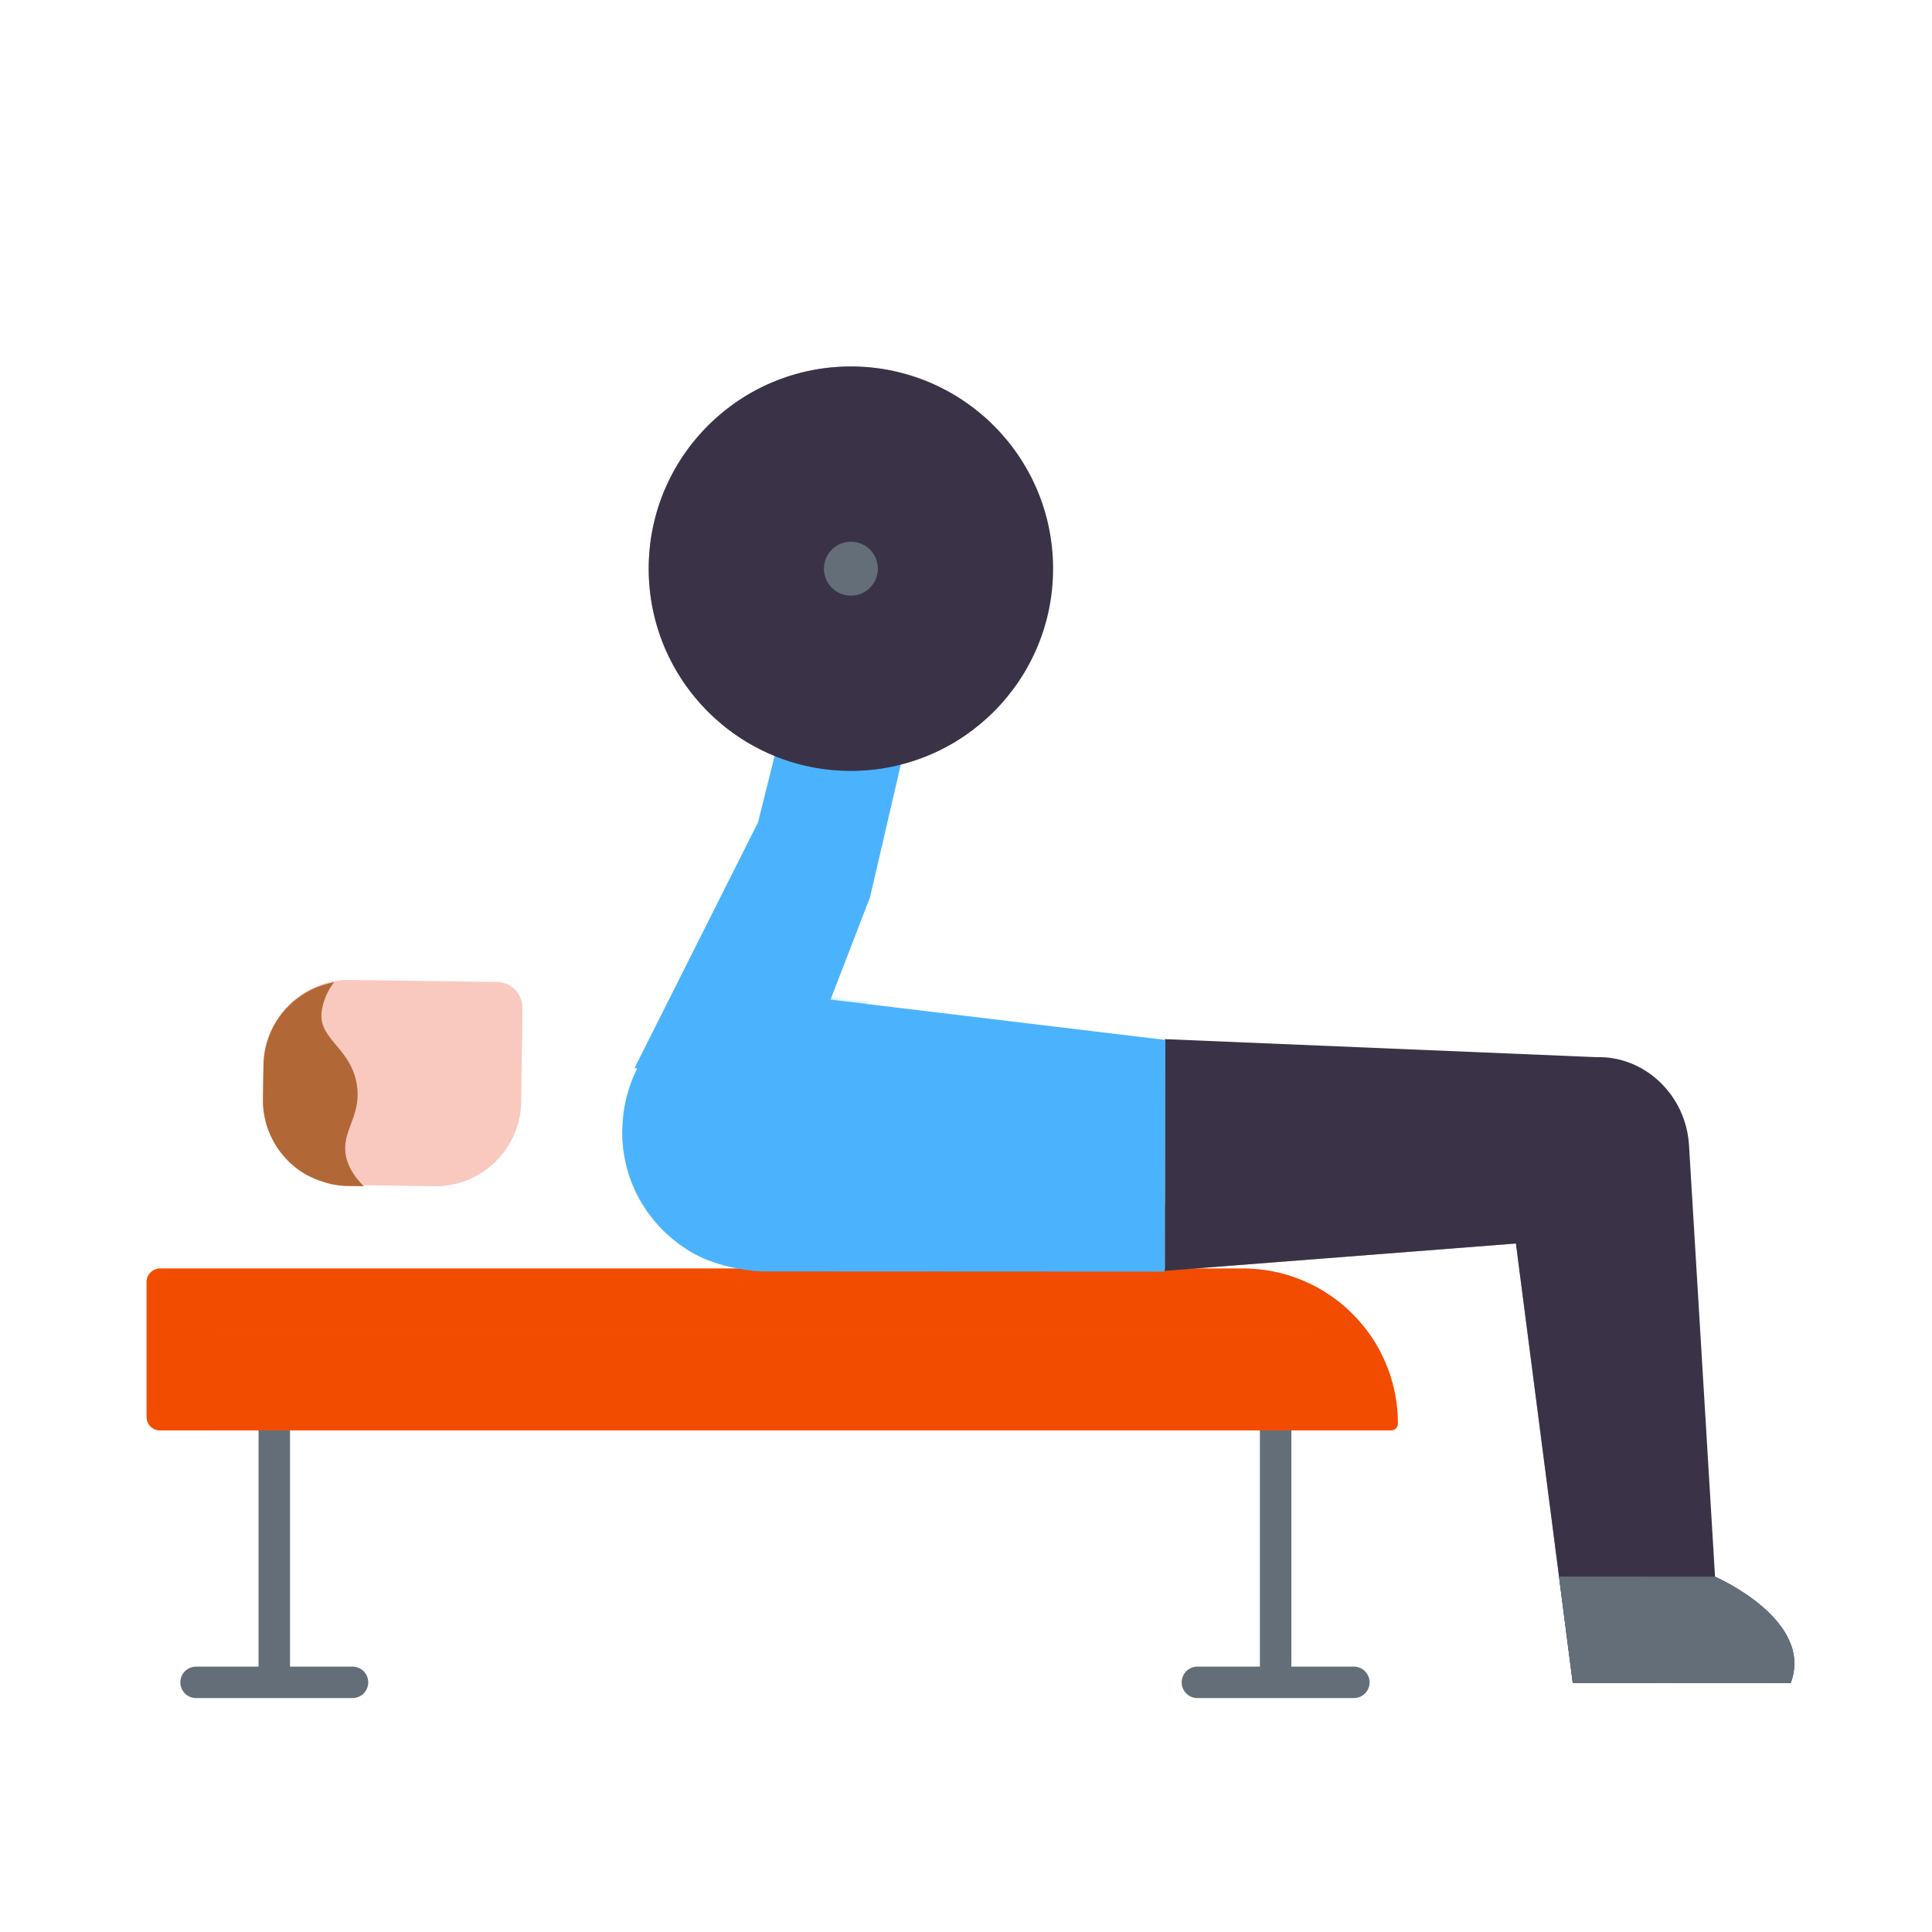
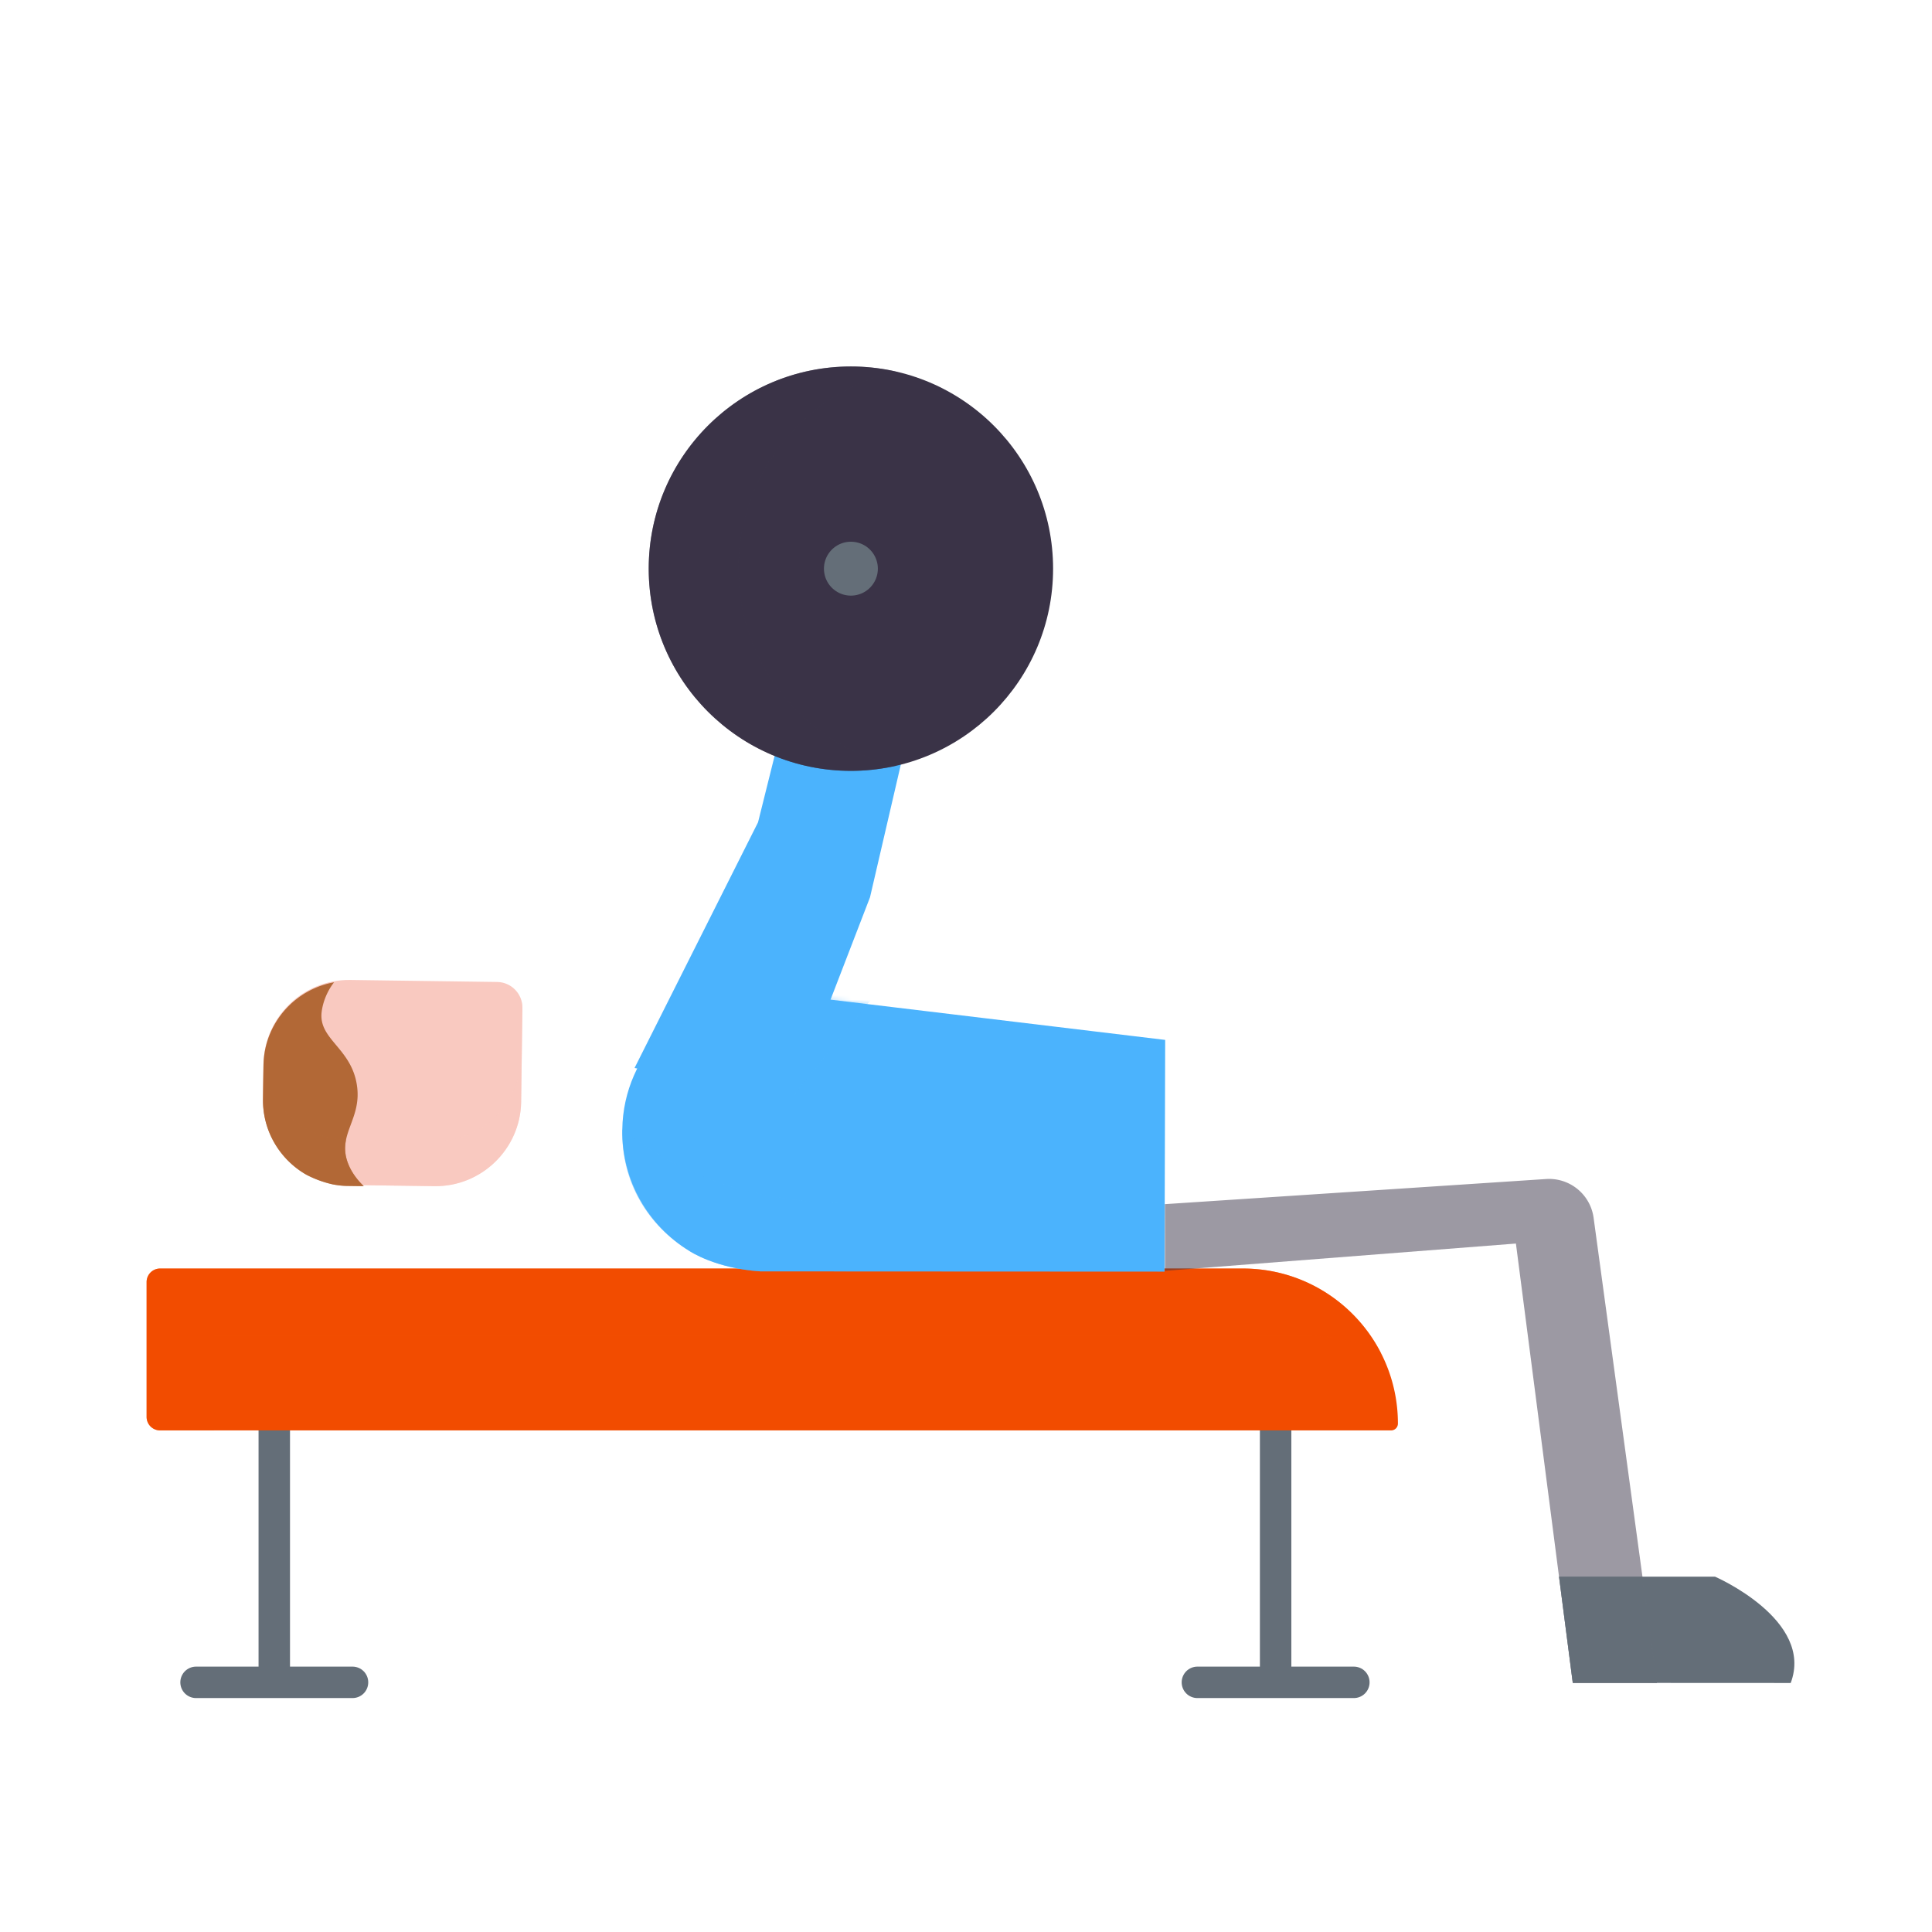
<svg xmlns="http://www.w3.org/2000/svg" xmlns:xlink="http://www.w3.org/1999/xlink" width="430" height="430" style="width:100%;height:100%;transform:translate3d(0,0,0);content-visibility:visible" viewBox="0 0 430 430">
  <defs>
    <clipPath id="b">
      <path d="M0 0h430v430H0z" />
    </clipPath>
    <clipPath id="c">
      <path d="M0 0h430v430H0z" />
    </clipPath>
    <path id="a" fill="#4BB3FD" d="M-45.537 26.533C-54.587 20.99-60.57 10.946-60.414-.445c.117-8.599 3.706-16.333 9.415-21.888 5.709-5.555 13.528-8.931 22.127-8.814l89.289 10.743-.145 51.554-89.994-.043c-9.865-.649-15.516-4.375-15.815-4.574z" style="display:block" transform="translate(198.914 251.853)" />
    <mask id="d" mask-type="alpha">
      <use xlink:href="#a" />
    </mask>
  </defs>
  <g clip-path="url(#b)">
    <g clip-path="url(#c)" style="display:block">
      <path fill="none" stroke="#646E78" stroke-linecap="round" stroke-linejoin="round" stroke-width="7" d="M-44.968 72.006V15.933m-222.866 56.073V15.933m-17.411 56.073h34.823m188.043 0h34.822" class="primary" style="display:block" transform="translate(328.88 302.429)" />
      <path fill="#F24C00" d="M-136.25-18.014h240.988c19.06 0 34.512 15.452 34.512 34.512 0 .837-.678 1.516-1.515 1.516H-136.25a3 3 0 0 1-3-3v-30.028a3 3 0 0 1 3-3z" class="senary" style="display:block" transform="translate(171.88 300.347)" />
      <g opacity=".5" style="mix-blend-mode:multiply;display:block">
        <path fill="#F24C00" d="M-122.354-3.014h243.988a34.352 34.352 0 0 1 15.72 3.792c-5.719-11.154-17.324-18.792-30.72-18.792h-240.988a3 3 0 0 0-3 3v30.028a3 3 0 0 0 3 3h12V-3.014z" class="senary" opacity="1" style="mix-blend-mode:multiply" transform="translate(169.984 300.347)" />
      </g>
      <path fill="#F9C9C0" d="m28.581 4.178.286-20.908c.043-3.13-2.483-5.726-5.613-5.769l-32.729-.447c-10.465-.143-19.144 8.303-19.287 18.768l-.104 7.572c-.143 10.465 8.303 19.144 18.768 19.287l19.392.265c10.465.143 19.144-8.303 19.287-18.768z" class="quinary" style="display:block" transform="translate(87.406 241.054)" />
      <g opacity=".5" style="mix-blend-mode:multiply;display:block">
        <path fill="#F9C9C0" d="M28.581-8.318c-.143 10.465-8.822 18.91-19.287 18.767l-19.392-.265c-9.705-.133-17.66-7.61-18.653-17.041-.001.061-.01.121-.011.182l-.104 7.572c-.143 10.465 8.303 19.144 18.768 19.287l19.392.265c10.465.143 19.144-8.302 19.287-18.767l.286-20.909a5.623 5.623 0 0 0-.12-1.224l-.166 12.133z" class="quinary" opacity="1" style="mix-blend-mode:multiply" transform="translate(87.406 243.551)" />
      </g>
      <path fill="#B26836" d="M9.699.299C8.475-8.126 1.032-9.969 1.847-16.165c.275-2.094 1.196-4.543 2.763-6.523-8.798 1.563-15.591 9.221-15.717 18.467l-.104 7.572c-.098 7.149 3.816 13.46 9.64 16.79a24.116 24.116 0 0 0 5.898 2.156c1.051.197 2.126.327 3.23.342l3.656.049c-1.378-1.33-2.689-2.996-3.481-5.026C5.19 11.149 10.802 7.894 9.699.299z" class="quaternary" style="display:block" transform="translate(69.751 241.313)" />
      <g opacity=".5" style="mix-blend-mode:multiply;display:block">
        <path fill="#B26836" d="M7.264 3.339c-9.55-.278-17.342-7.657-18.351-16.964-.004.114-.019.225-.02.34l-.104 7.572c-.098 7.149 3.816 13.461 9.64 16.791a24.114 24.114 0 0 0 5.898 2.155c1.051.197 2.126.327 3.23.342l3.656.05c-1.378-1.33-2.689-2.997-3.481-5.027-.774-1.984-.787-3.665-.468-5.259z" class="quaternary" opacity="1" style="mix-blend-mode:multiply" transform="translate(69.751 250.377)" />
      </g>
-       <path fill="#3A3347" d="m-70.049-71.649 95.967 4.009c10.793-.345 20.035 8.431 20.681 19.638l5.791 95.991s22.137 9.604 16.84 23.66l-48.503-.024L8.073-26.17l-78.122 6.076" class="tertiary" style="display:block" transform="translate(329.321 302.928)" />
      <path fill="#4BB3FD" d="M-45.537 26.533C-54.587 20.99-60.57 10.946-60.414-.445c.117-8.599 3.706-16.333 9.415-21.888 5.709-5.555 13.528-8.931 22.127-8.814l89.289 10.743-.145 51.554-89.994-.043c-9.865-.649-15.516-4.375-15.815-4.574z" class="secondary" style="display:block" transform="translate(198.914 251.853)" />
      <g opacity=".5" style="mix-blend-mode:multiply;display:block">
        <path fill="#3A3347" d="m30.094-56.072-84.846 5.594v14.843L23.37-41.71l12.655 97.795 18.727.009L40.661-47.442a10 10 0 0 0-10.567-8.63z" class="tertiary" opacity="1" style="mix-blend-mode:multiply" transform="translate(314.024 318.483)" />
      </g>
      <path fill="#646E78" d="m-23.132 11.806 48.503.024C30.668-2.226 8.532-11.83 8.532-11.83H-26.19l3.058 23.636z" class="primary" style="display:block" transform="translate(373.18 362.747)" />
      <g opacity=".5" style="mix-blend-mode:multiply;display:block">
        <path fill="#646E78" d="M7.674-11.823h-18.566l3.059 23.636 18.725.01-3.218-23.646z" class="primary" opacity="1" style="mix-blend-mode:multiply" transform="translate(357.882 362.754)" />
      </g>
      <g mask="url(#d)" opacity=".5" style="mix-blend-mode:multiply;display:block">
        <path fill="#4BB3FD" d="m154.226 239.207 27.489-54.689 13.527-54.243s23.176.475 22.57 22.789l-11.175 48.138-4.041 10.481-26.045 32.23" class="secondary" opacity="1" />
      </g>
      <g opacity=".5" style="mix-blend-mode:multiply;display:block">
        <path fill="#4BB3FD" d="M-9.671 61.822c-9.865-.649-29.941-.461-50.692-16.553-.249 11.842 5.827 21.435 14.877 26.978.299.199 5.95 3.926 15.815 4.575l89.995.043.042-15.01-70.037-.033z" class="secondary" opacity="1" style="mix-blend-mode:multiply" transform="translate(198.862 206.138)" />
      </g>
      <path fill="#4BB3FD" d="m-57.218-14.618 27.489-54.689 13.527-54.243s23.176.475 22.57 22.789L-4.807-52.623l-4.041 10.481-13.295 34.48" class="secondary" style="display:block" transform="translate(198.444 252.325)" />
      <path fill="#3A3347" d="M-45.001 0c0 24.853 20.148 45.001 45.001 45.001 24.853 0 45.001-20.148 45.001-45.001 0-24.853-20.148-45.001-45.001-45.001-24.853 0-45.001 20.148-45.001 45.001z" class="tertiary" style="display:block" transform="translate(189.383 126.567)" />
      <g style="display:block">
        <path fill="#121331" d="M189.383 126.567" />
        <path fill="none" stroke="#646E78" stroke-linecap="round" stroke-linejoin="round" stroke-width="12" d="M189.383 126.567s0 0 0 0" class="primary" />
      </g>
      <g opacity=".5" style="mix-blend-mode:multiply;display:block">
        <path fill="#3A3347" d="M-7.5 0c0-21.415 14.962-39.323 35-43.872a45.136 45.136 0 0 0-10-1.129c-24.853 0-45 20.148-45 45.001 0 24.853 20.147 45.001 45 45.001 3.439 0 6.782-.399 10-1.129C7.462 39.323-7.5 21.415-7.5 0z" class="tertiary" opacity="1" style="mix-blend-mode:multiply" transform="translate(171.883 126.567)" />
      </g>
    </g>
  </g>
</svg>